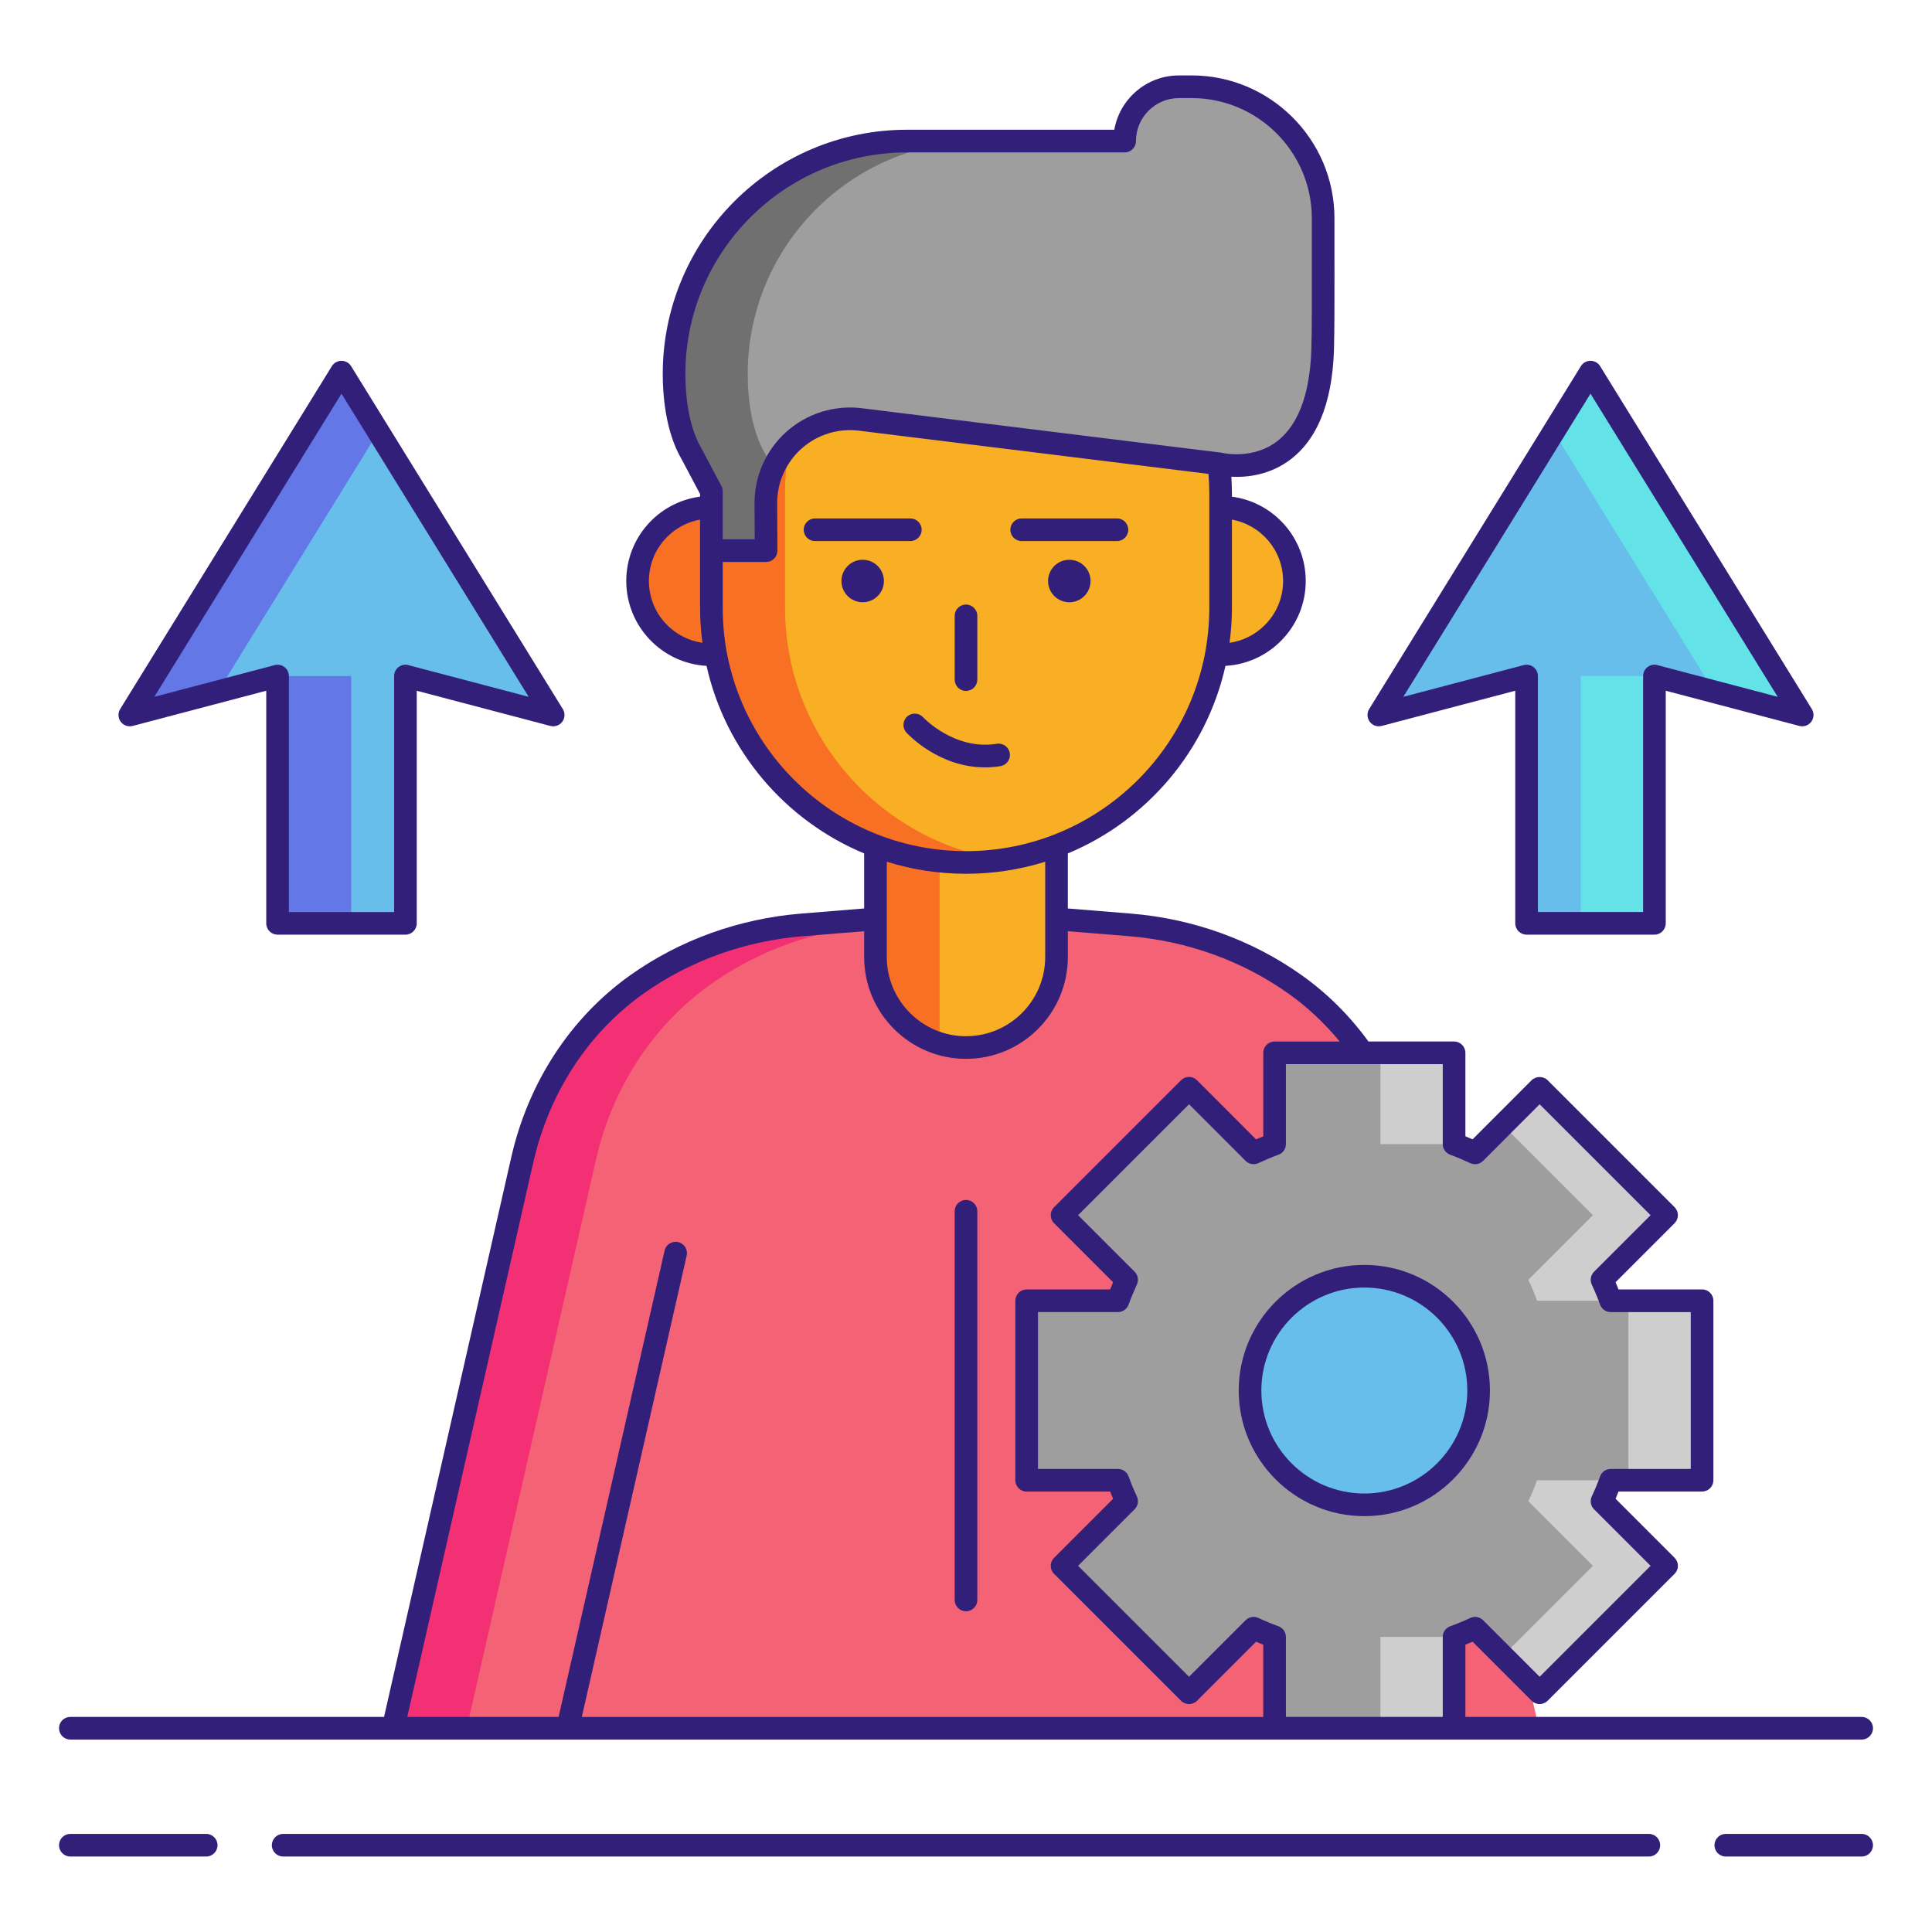
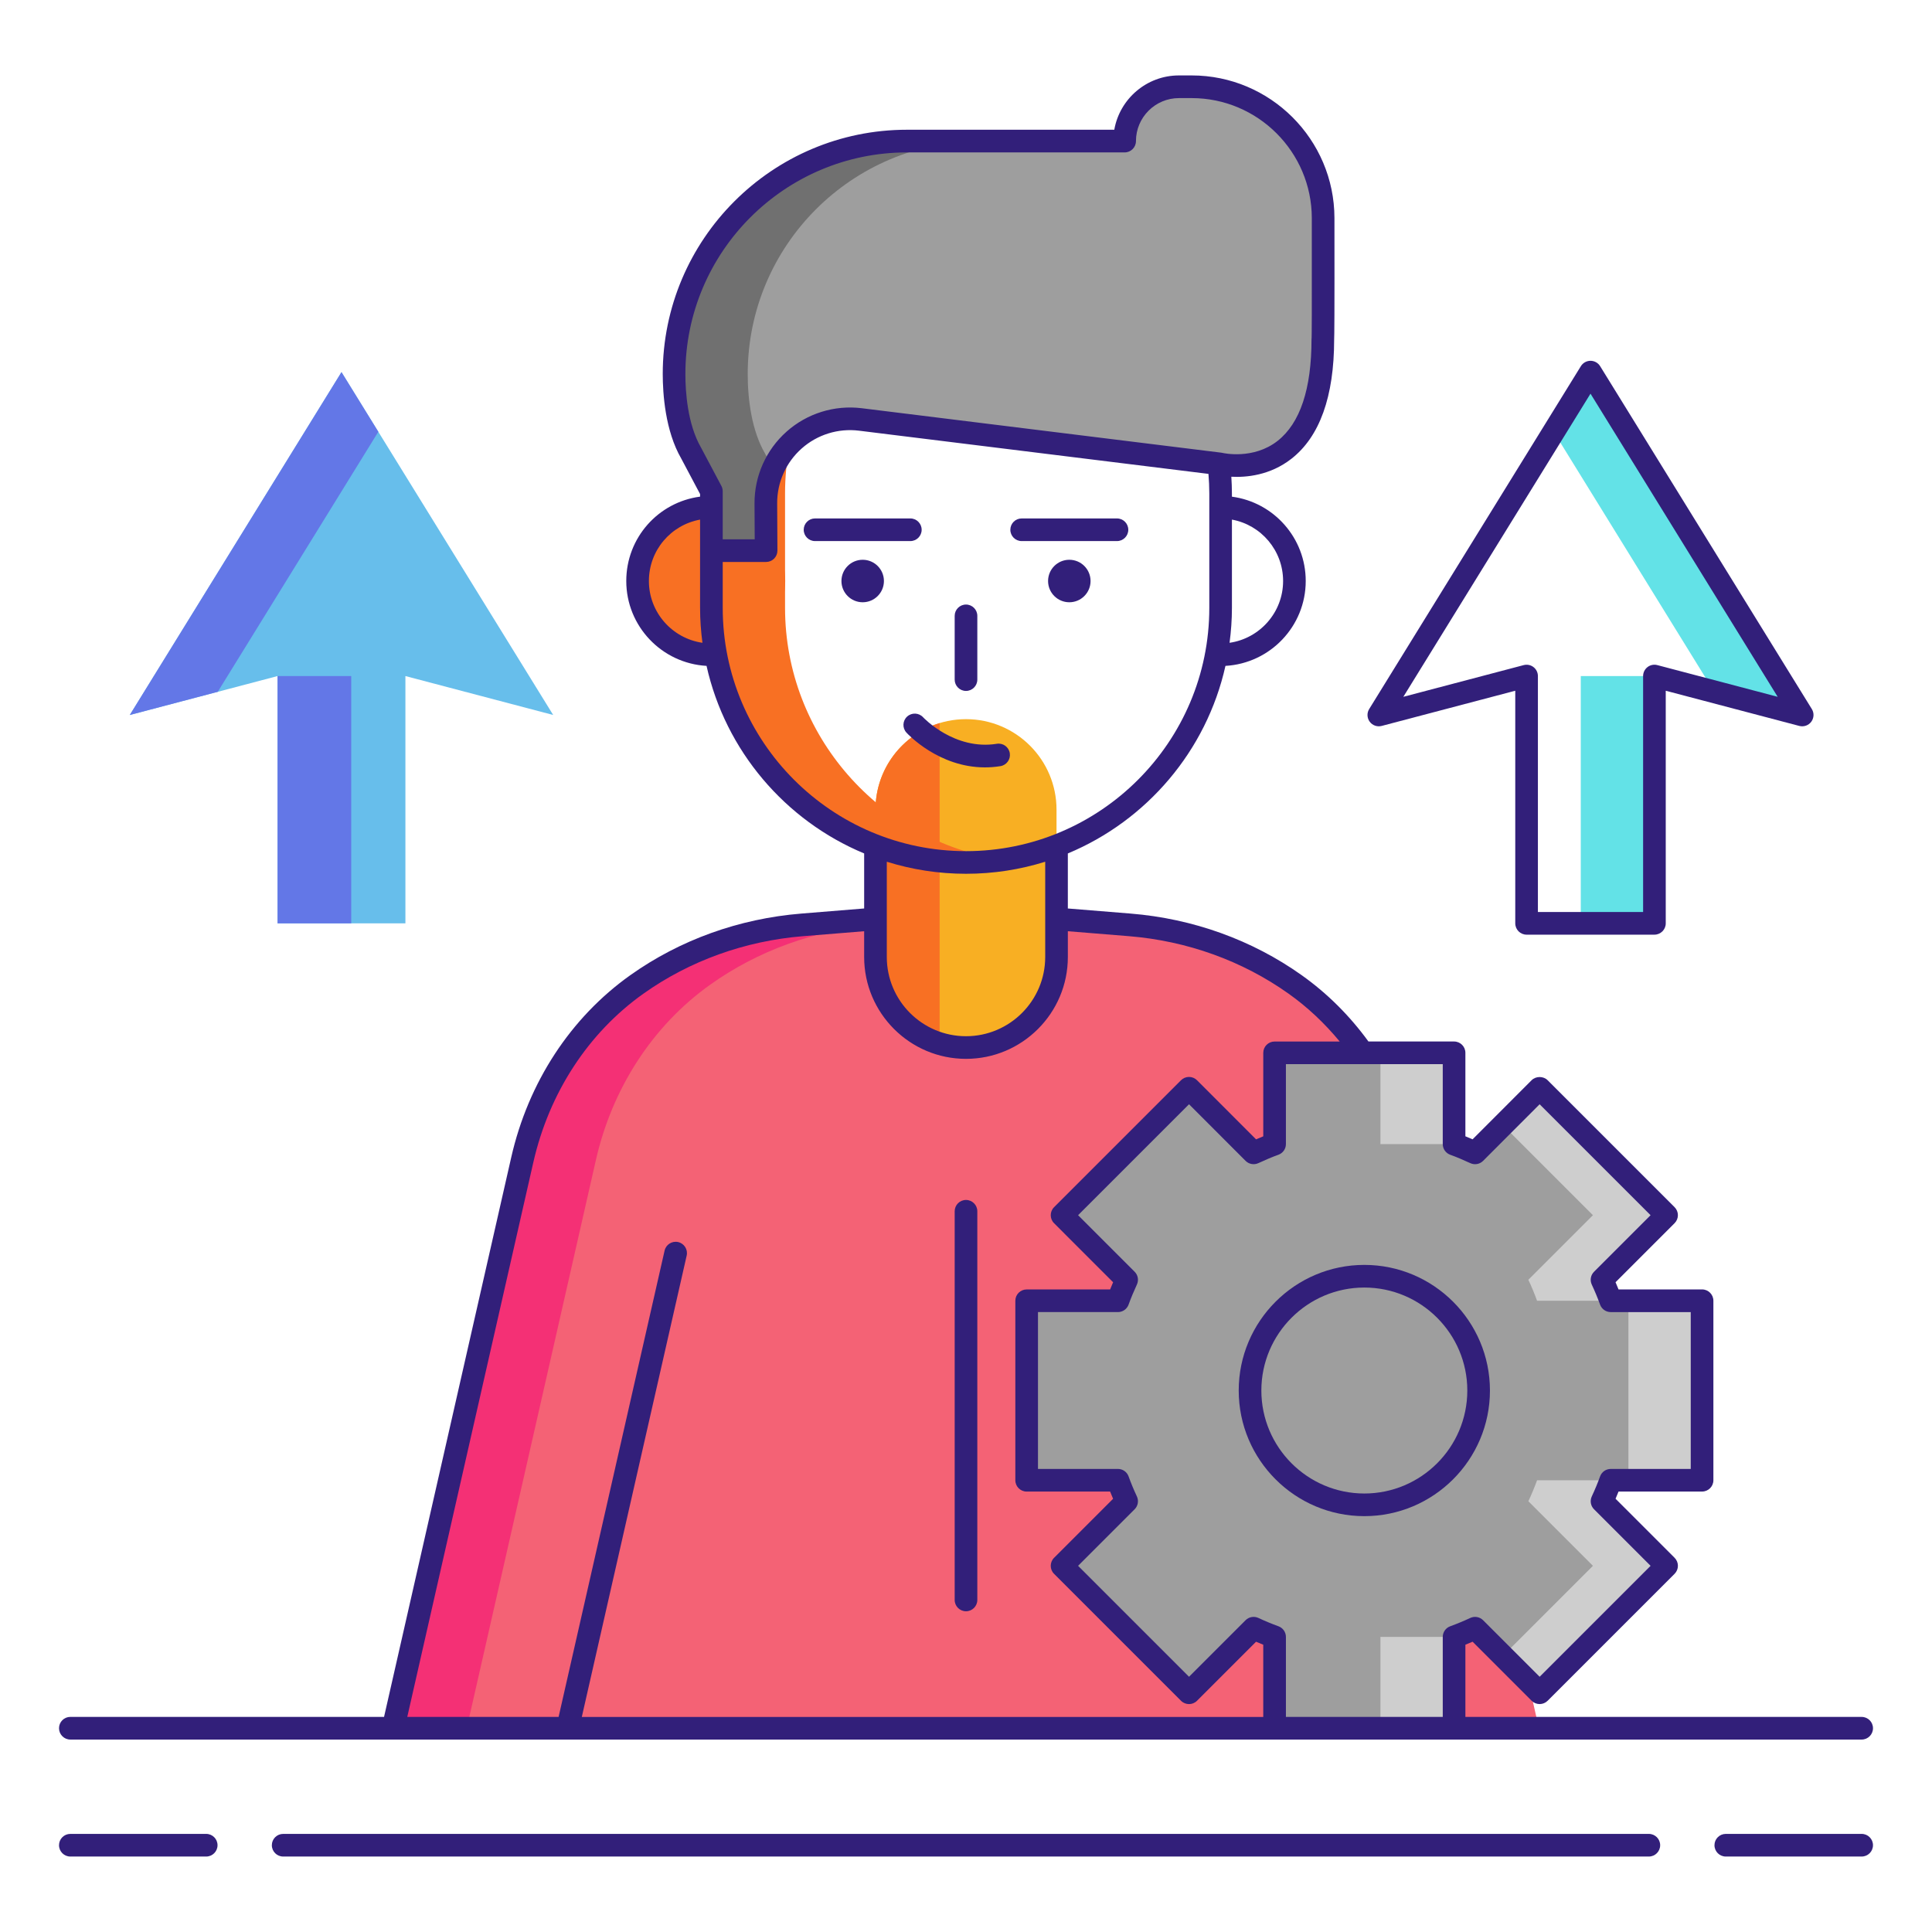
<svg xmlns="http://www.w3.org/2000/svg" id="Layer_1" enable-background="new 0 0 256 256" height="512" viewBox="0 0 256 256" width="512">
  <g>
    <g>
      <g>
        <path d="m73.301 94.739-28.051-45.431-28.051 45.431 19.581-5.158v32.768h16.94v-32.768z" fill="#67beeb" />
        <g fill="#6377e7">
          <path d="m45.25 49.308-28.051 45.431 11.656-3.071 21.275-34.457z" />
          <path d="m36.78 89.581h9.76v32.769h-9.76z" />
        </g>
      </g>
      <g>
-         <path d="m182.699 94.739 28.051-45.431 28.051 45.431-19.581-5.158v32.768h-16.94v-32.768z" fill="#67beeb" />
        <g fill="#63e2e7">
          <path d="m210.75 49.308 28.051 45.431-11.656-3.071-21.275-34.457z" />
          <path d="m209.461 89.581h9.76v32.769h-9.76z" />
        </g>
      </g>
    </g>
-     <circle cx="161.736" cy="76.988" fill="#f8af23" r="9.781" />
    <circle cx="94.264" cy="76.988" fill="#f87023" r="9.781" />
    <path d="m186.798 153.697c-2.119-9.321-7.4-17.725-15.194-23.26-6.219-4.416-13.774-7.225-21.903-7.885l-14.892-1.209h-6.809-6.809l-14.892 1.209c-8.129.66-15.684 3.468-21.903 7.885-7.794 5.535-13.075 13.939-15.194 23.26l-17.116 75.304h75.914 75.914z" fill="#f46275" />
    <path d="m94.156 130.437c6.219-4.416 13.774-7.224 21.903-7.885l14.892-1.209h-2.951-6.809l-14.892 1.209c-8.129.66-15.684 3.468-21.903 7.885-7.794 5.535-13.075 13.939-15.194 23.26l-17.116 75.304h9.76l17.116-75.304c2.118-9.321 7.399-17.725 15.194-23.26z" fill="#f43075" />
    <path d="m128 138.803c-6.625 0-11.995-5.37-11.995-11.995v-19.521c0-6.625 5.37-11.995 11.995-11.995 6.625 0 11.995 5.37 11.995 11.995v19.521c0 6.625-5.37 11.995-11.995 11.995z" fill="#f8af23" />
    <path d="m116.005 107.287v19.521c0 5.408 3.581 9.978 8.5 11.474v-42.469c-4.919 1.497-8.5 6.066-8.5 11.474z" fill="#f87023" />
-     <path d="m128 114.281c-18.555 0-33.736-15.181-33.736-33.736v-15.164c0-18.555 15.181-33.736 33.736-33.736 18.555 0 33.736 15.181 33.736 33.736v15.164c0 18.555-15.181 33.736-33.736 33.736z" fill="#f8af23" />
    <path d="m104.023 80.545v-15.164c0-16.898 12.593-30.993 28.856-33.376-1.595-.234-3.223-.36-4.88-.36-18.555 0-33.736 15.181-33.736 33.736v15.164c0 18.555 15.181 33.736 33.736 33.736 1.657 0 3.285-.126 4.88-.36-16.263-2.383-28.856-16.478-28.856-33.376z" fill="#f87023" />
    <g fill="#321f7a">
      <circle cx="114.31" cy="76.988" r="2.815" />
      <circle cx="141.69" cy="76.988" r="2.815" />
    </g>
    <path d="m94.264 72.963h7.248l-.034-6.253c-.037-6.728 5.846-11.957 12.523-11.131l47.648 5.891s13.633 3.415 13.633-16.511c.048-.353.05-8.108.039-16.063-.013-9.612-7.809-17.397-17.421-17.397h-1.682c-3.975 0-7.197 3.222-7.197 7.197h-28.84c-17.046 0-30.864 13.818-30.864 30.864 0 3.446.55 7.52 2.277 10.502l2.67 5.031z" fill="#9e9e9e" />
    <g>
      <path d="m99.076 49.56c0-17.046 13.818-30.864 30.864-30.864h-9.76c-17.046 0-30.864 13.818-30.864 30.864 0 3.446.55 7.52 2.277 10.502l2.67 5.031v7.869h7.248l-.034-6.253c-.009-1.645.34-3.198.964-4.597l-1.088-2.051c-1.727-2.981-2.277-7.055-2.277-10.501z" fill="#707070" />
    </g>
    <g>
      <path d="m148.132 196.141c.342.955.729 1.873 1.153 2.783l-8.555 8.555 16.822 16.822 8.555-8.555c.91.423 1.837.811 2.783 1.153v12.103h23.783v-12.103c.946-.342 1.873-.729 2.783-1.153l8.555 8.555 16.822-16.822-8.555-8.555c.423-.91.81-1.828 1.153-2.783h12.103v-23.783h-12.103c-.342-.946-.729-1.873-1.153-2.783l8.555-8.555-16.822-16.822-8.555 8.564c-.91-.423-1.837-.82-2.783-1.162v-12.094h-23.783v12.094c-.946.342-1.873.738-2.783 1.162l-8.555-8.564-16.822 16.822 8.555 8.555c-.423.91-.811 1.837-1.153 2.783h-12.094v23.783z" fill="#9e9e9e" />
      <g fill="#cecece">
        <path d="m202.517 169.576 8.555-8.555-11.94-11.94 4.877-4.882 16.822 16.822-8.555 8.555c.423.91.81 1.837 1.153 2.783h-9.76c-.341-.946-.728-1.874-1.152-2.783z" />
        <path d="m202.517 198.924c.423-.909.81-1.828 1.153-2.783h9.76c-.342.955-.729 1.873-1.153 2.783l8.555 8.555-16.822 16.822-4.88-4.88 11.942-11.942z" />
        <path d="m182.913 216.898h9.76v12.103h-9.76z" />
        <path d="m182.913 139.507h9.76v12.094h-9.76z" />
        <path d="m215.773 172.358h9.76v23.783h-9.76z" />
      </g>
-       <circle cx="180.781" cy="184.251" fill="#67beeb" r="15.145" />
    </g>
    <g fill="#321f7a">
-       <path d="m17.582 96.189 17.698-4.663v30.822c0 .829.671 1.5 1.5 1.5h16.94c.829 0 1.5-.671 1.5-1.5v-30.821l17.698 4.663c.594.154 1.223-.065 1.587-.558.365-.493.394-1.159.071-1.681l-28.05-45.431c-.273-.442-.756-.712-1.276-.712s-1.003.27-1.276.712l-28.05 45.431c-.322.522-.294 1.188.071 1.681.364.493.992.712 1.587.557zm27.668-44.026 24.801 40.168-15.948-4.201c-.451-.118-.929-.022-1.298.263-.369.284-.584.723-.584 1.188v31.269h-13.941v-31.269c0-.465-.216-.904-.584-1.188s-.846-.38-1.298-.263l-15.949 4.202z" />
      <path d="m183.082 96.189 17.698-4.663v30.822c0 .829.671 1.5 1.5 1.5h16.94c.829 0 1.5-.671 1.5-1.5v-30.821l17.698 4.663c.595.154 1.222-.065 1.587-.558s.394-1.159.071-1.681l-28.05-45.431c-.273-.442-.756-.712-1.276-.712s-1.003.27-1.276.712l-28.05 45.431c-.322.522-.294 1.188.071 1.681.364.493.991.712 1.587.557zm27.668-44.026 24.801 40.168-15.949-4.202c-.45-.118-.929-.022-1.298.263-.369.284-.584.723-.584 1.188v31.269h-13.94v-31.268c0-.465-.216-.904-.584-1.188s-.845-.38-1.298-.263l-15.949 4.202z" />
      <path d="m128 91.552c.829 0 1.5-.671 1.5-1.5v-8.446c0-.829-.671-1.5-1.5-1.5s-1.5.671-1.5 1.5v8.446c0 .828.671 1.5 1.5 1.5z" />
      <path d="m132.56 101.518c.818-.132 1.374-.901 1.243-1.719s-.897-1.377-1.719-1.243c-5.598.897-9.691-3.431-9.766-3.511-.559-.61-1.505-.653-2.117-.097-.613.558-.657 1.507-.099 2.119.188.208 4.279 4.616 10.405 4.616.66 0 1.347-.051 2.053-.165z" />
      <path d="m122.124 70.196c0-.829-.671-1.5-1.5-1.5h-12.628c-.829 0-1.5.671-1.5 1.5s.671 1.5 1.5 1.5h12.628c.829 0 1.5-.671 1.5-1.5z" />
      <path d="m135.376 71.696h12.628c.829 0 1.5-.671 1.5-1.5s-.671-1.5-1.5-1.5h-12.628c-.829 0-1.5.671-1.5 1.5s.671 1.5 1.5 1.5z" />
      <path d="m164.136 184.251c0 9.178 7.467 16.646 16.645 16.646s16.645-7.467 16.645-16.646-7.467-16.645-16.645-16.645-16.645 7.467-16.645 16.645zm30.29 0c0 7.524-6.121 13.646-13.645 13.646s-13.645-6.122-13.645-13.646 6.121-13.645 13.645-13.645 13.645 6.121 13.645 13.645z" />
      <path d="m128 213.501c.829 0 1.5-.671 1.5-1.5v-51.5c0-.829-.671-1.5-1.5-1.5s-1.5.671-1.5 1.5v51.5c0 .829.671 1.5 1.5 1.5z" />
      <path d="m27.323 243.001h-18.003c-.829 0-1.5.671-1.5 1.5s.671 1.5 1.5 1.5h18.003c.829 0 1.5-.671 1.5-1.5s-.671-1.5-1.5-1.5z" />
      <path d="m246.68 243.001h-18.003c-.829 0-1.5.671-1.5 1.5s.671 1.5 1.5 1.5h18.003c.829 0 1.5-.671 1.5-1.5s-.671-1.5-1.5-1.5z" />
      <path d="m218.479 243.001h-180.958c-.829 0-1.5.671-1.5 1.5s.671 1.5 1.5 1.5h180.959c.829 0 1.5-.671 1.5-1.5s-.672-1.5-1.501-1.5z" />
      <path d="m9.32 230.501h42.766 23.126.004.003 93.67 23.783 11.242 42.766c.829 0 1.5-.671 1.5-1.5s-.671-1.5-1.5-1.5h-42.766-9.742v-9.569c.316-.126.635-.258.953-.396l7.824 7.824c.281.281.663.439 1.061.439s.779-.158 1.061-.439l16.822-16.822c.281-.281.439-.663.439-1.061s-.158-.779-.439-1.061l-7.823-7.824c.14-.322.271-.64.396-.954h11.067c.829 0 1.5-.671 1.5-1.5v-23.783c0-.829-.671-1.5-1.5-1.5h-11.069c-.126-.316-.258-.634-.396-.953l7.824-7.824c.281-.281.439-.663.439-1.061s-.158-.779-.439-1.061l-16.822-16.822c-.562-.563-1.559-.563-2.122 0l-7.822 7.831c-.326-.142-.644-.275-.954-.4v-11.062c0-.829-.671-1.5-1.5-1.5h-11.346c-2.494-3.428-5.468-6.389-8.854-8.793-6.572-4.667-14.404-7.487-22.65-8.157l-8.327-.676v-7.292c10.452-4.35 18.367-13.593 20.885-24.853 5.919-.337 10.636-5.245 10.636-11.248 0-5.694-4.231-10.436-9.78-11.173v-.434c0-.734-.032-1.472-.078-2.208 1.957.104 5.124-.165 7.955-2.375 3.754-2.929 5.661-8.243 5.669-15.794.026-.507.057-2.777.039-16.111-.015-10.419-8.503-18.895-18.921-18.895h-1.683c-4.284 0-7.854 3.114-8.567 7.197h-27.469c-17.846 0-32.364 14.519-32.364 32.364 0 2.604.322 7.529 2.452 11.206l2.495 4.702v.345c-5.557.735-9.78 5.464-9.78 11.176 0 6.003 4.717 10.911 10.636 11.248 2.518 11.26 10.434 20.503 20.885 24.853v7.292l-8.327.676c-8.247.67-16.079 3.49-22.65 8.157-7.919 5.624-13.526 14.2-15.788 24.15l-16.851 74.137h-41.569c-.829 0-1.5.671-1.5 1.5s.671 1.504 1.5 1.504zm182.842-77.49c.822.298 1.693.662 2.661 1.112.572.265 1.248.146 1.693-.3l7.494-7.502 14.701 14.7-7.495 7.495c-.446.445-.565 1.122-.299 1.693.417.895.787 1.79 1.102 2.66.215.594.779.99 1.411.99h10.603v20.783h-10.603c-.633 0-1.198.397-1.412.994-.306.853-.666 1.721-1.101 2.656-.266.571-.146 1.248.299 1.693l7.495 7.495-14.701 14.7-7.494-7.495c-.445-.445-1.122-.565-1.693-.299-.894.416-1.789.787-2.661 1.103-.594.215-.989.779-.989 1.41v10.603h-20.783v-10.603c0-.631-.396-1.195-.989-1.41-.873-.316-1.768-.687-2.66-1.103-.571-.266-1.248-.146-1.694.299l-7.495 7.495-14.701-14.701 7.494-7.495c.446-.445.565-1.122.3-1.693-.436-.937-.796-1.806-1.101-2.657-.214-.596-.779-.994-1.412-.994h-10.594v-20.783h10.594c.632 0 1.195-.396 1.411-.99.314-.869.685-1.764 1.102-2.661.266-.571.146-1.248-.3-1.693l-7.494-7.495 14.7-14.7 7.495 7.502c.445.446 1.123.566 1.693.3.967-.45 1.837-.813 2.661-1.111.594-.215.989-.779.989-1.41v-10.594h20.783v10.594c0 .633.396 1.197.99 1.412zm-22.145-76.023c0 4.162-3.09 7.607-7.094 8.186.2-1.516.314-3.059.314-4.629v-11.694c3.875.708 6.78 4.095 6.78 8.137zm-79.201-27.428c0-16.191 13.173-29.364 29.364-29.364h28.84c.829 0 1.5-.671 1.5-1.5 0-3.142 2.556-5.697 5.697-5.697h1.683c8.767 0 15.909 7.132 15.921 15.899.018 13.139-.013 15.618-.025 15.86-.009.067-.014.134-.014.202 0 6.582-1.509 11.108-4.486 13.453-3.226 2.542-7.247 1.612-7.283 1.603-.059-.015-.12-.026-.18-.034l-47.648-5.891c-3.611-.444-7.241.683-9.96 3.101-2.719 2.417-4.268 5.89-4.248 9.528l.026 4.745h-4.24v-3.465-2.906c0-.245-.06-.487-.175-.703l-2.697-5.08c-1.805-3.119-2.075-7.448-2.075-9.751zm-4.833 27.428c0-4.055 2.901-7.431 6.78-8.136v4.111 7.582c0 1.57.114 3.113.314 4.629-4.004-.578-7.094-4.024-7.094-8.186zm9.781 3.557v-6.082h5.748c.399 0 .782-.159 1.063-.442.282-.283.438-.667.437-1.066l-.034-6.253c-.015-2.775 1.166-5.425 3.241-7.269 2.074-1.844 4.843-2.707 7.599-2.365l46.309 5.725c.069.861.111 1.728.111 2.589v15.164c0 17.775-14.461 32.236-32.236 32.236s-32.238-14.462-32.238-32.237zm32.236 35.236c3.654 0 7.179-.56 10.495-1.596v12.624c0 5.787-4.708 10.495-10.495 10.495s-10.495-4.708-10.495-10.495v-12.624c3.316 1.036 6.841 1.596 10.495 1.596zm-57.335 38.249c2.098-9.229 7.283-17.174 14.6-22.369 6.131-4.354 13.447-6.987 21.156-7.613l8.084-.656v3.417c0 7.441 6.054 13.495 13.495 13.495s13.495-6.054 13.495-13.495v-3.417l8.084.656c7.709.626 15.025 3.258 21.156 7.613 2.522 1.79 4.788 3.927 6.785 6.347h-8.631c-.829 0-1.5.671-1.5 1.5v11.062c-.311.125-.628.258-.954.4l-7.823-7.831c-.281-.282-.663-.44-1.061-.44-.398 0-.779.158-1.061.439l-16.822 16.822c-.586.585-.586 1.535 0 2.121l7.824 7.825c-.138.318-.27.636-.395.953h-11.06c-.829 0-1.5.671-1.5 1.5v23.783c0 .829.671 1.5 1.5 1.5h11.058c.125.313.257.631.396.954l-7.823 7.824c-.586.586-.586 1.536 0 2.121l16.822 16.822c.586.586 1.535.586 2.121 0l7.824-7.824c.318.137.636.269.953.395v9.569h-90.294l13.894-61.127c.184-.808-.323-1.612-1.13-1.795-.805-.181-1.611.322-1.795 1.13l-14.045 61.792h-20.053z" />
    </g>
  </g>
</svg>